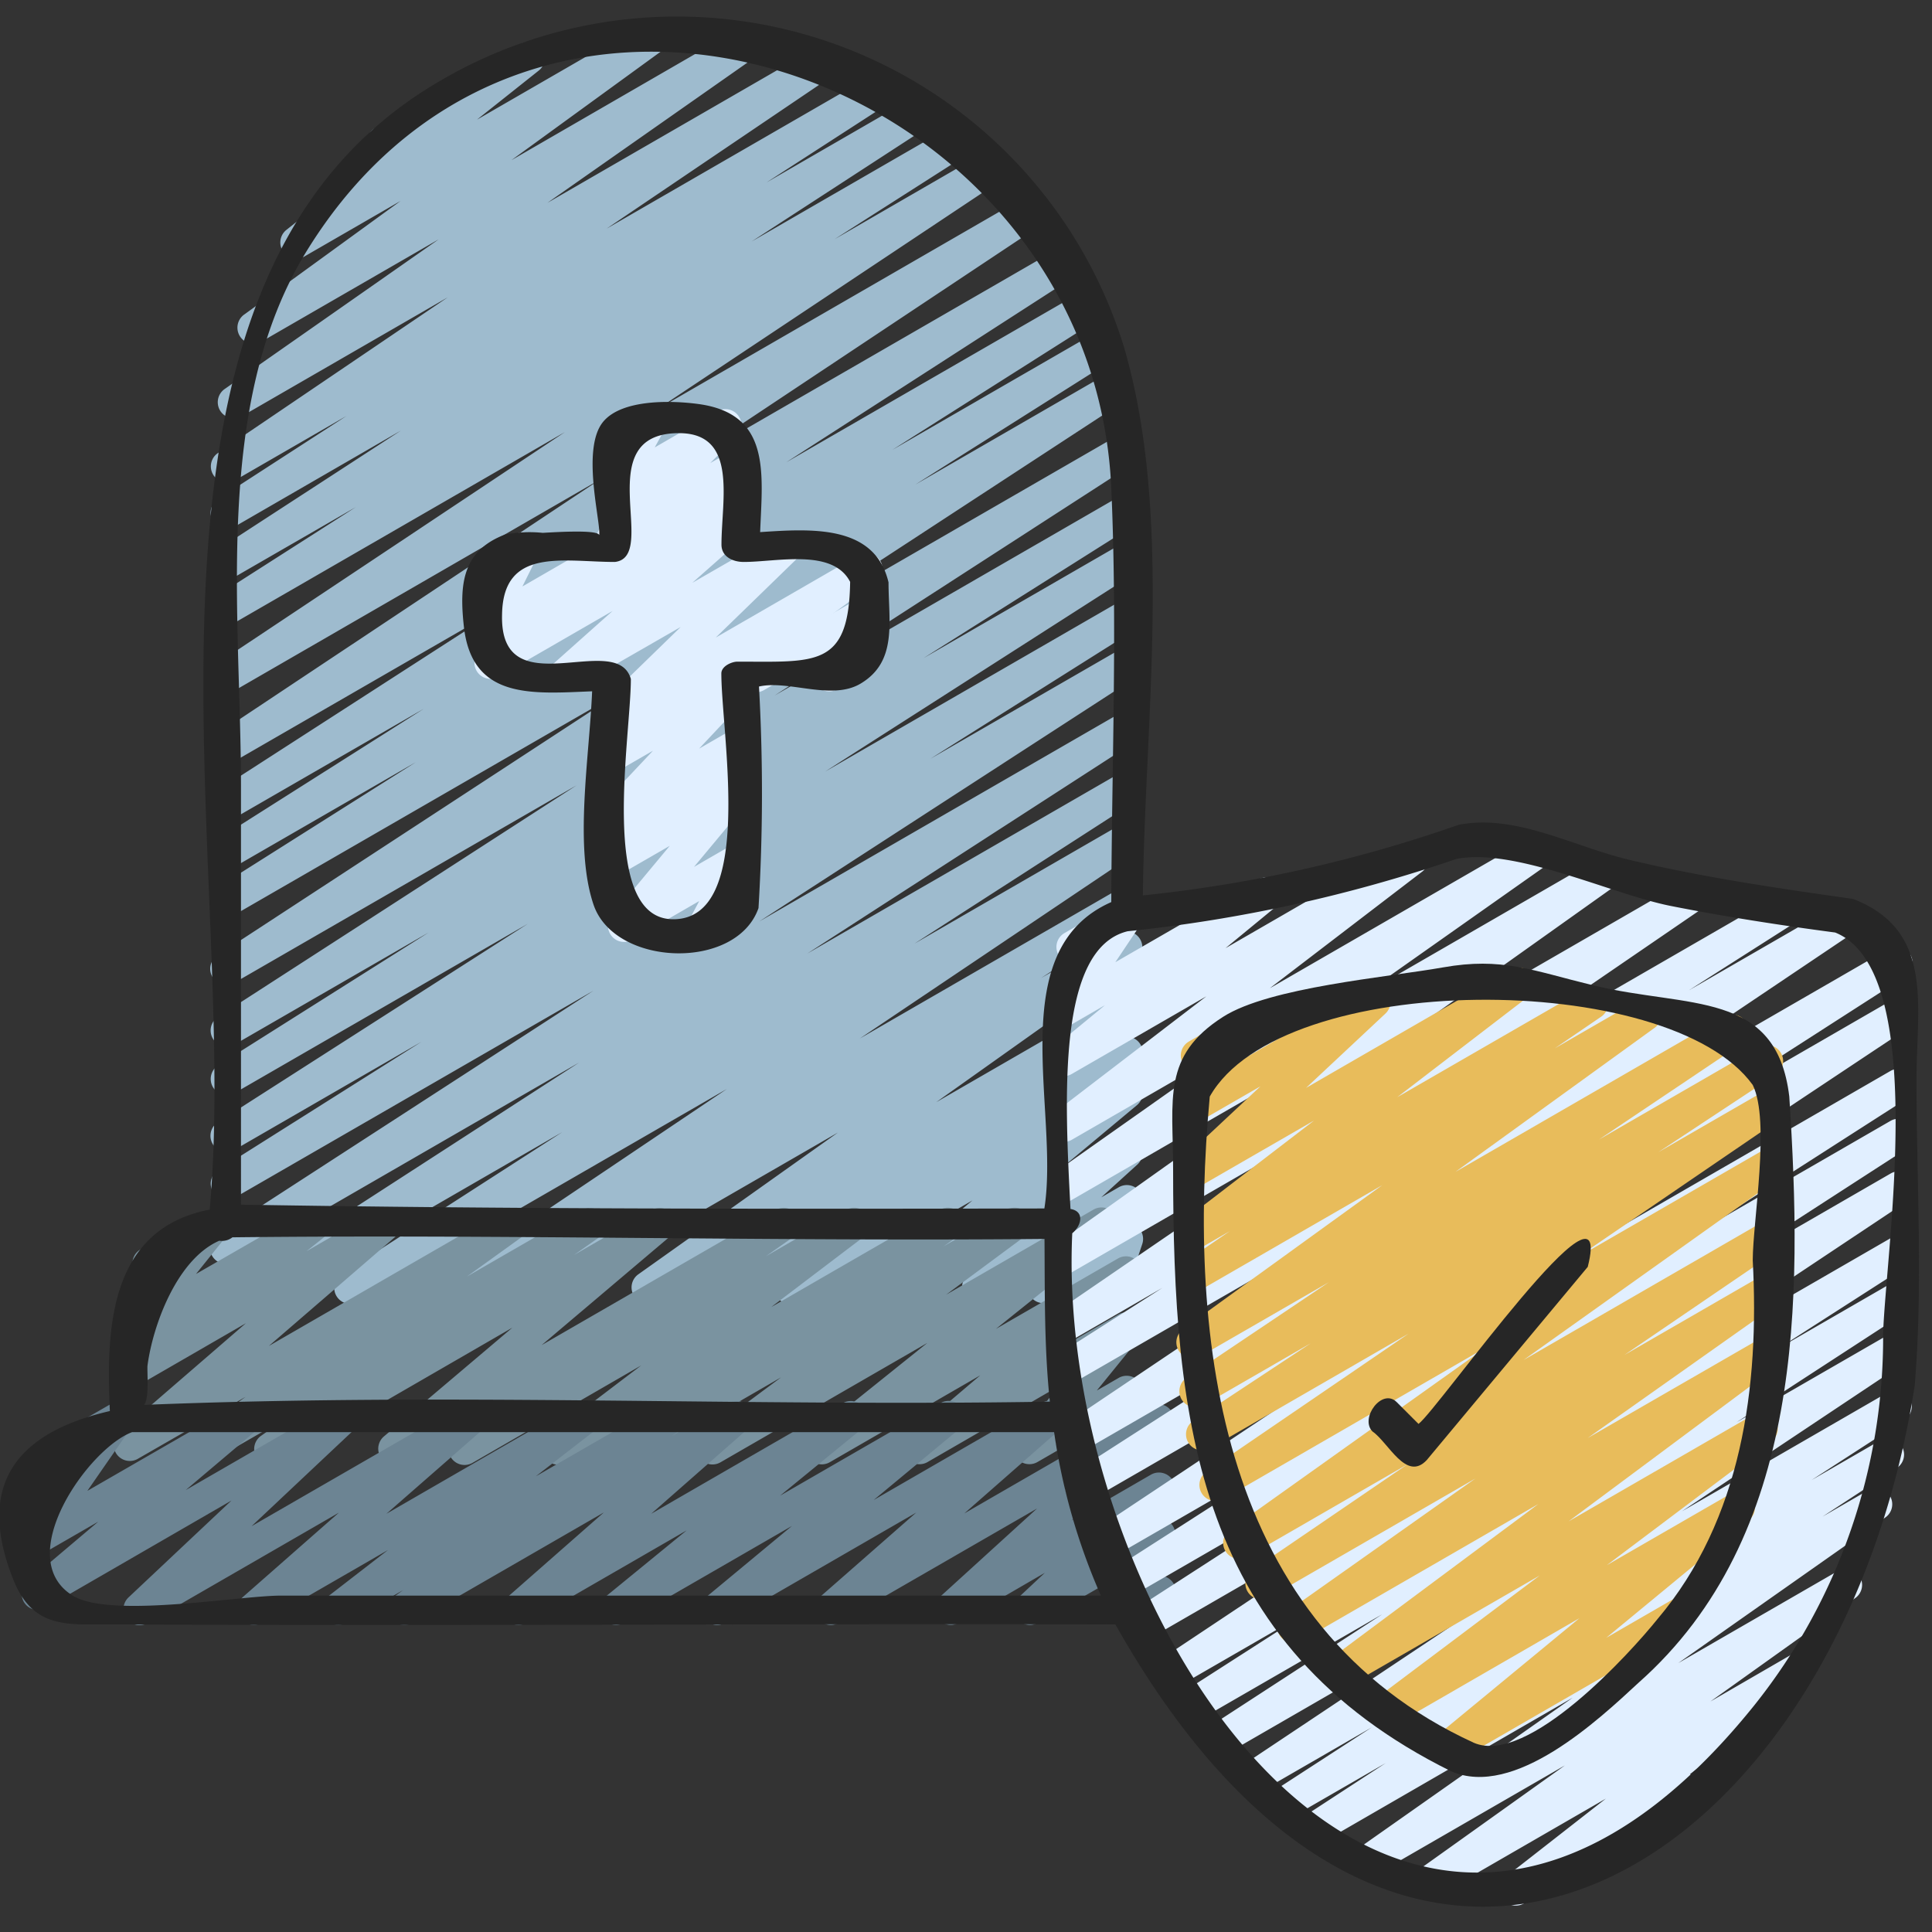
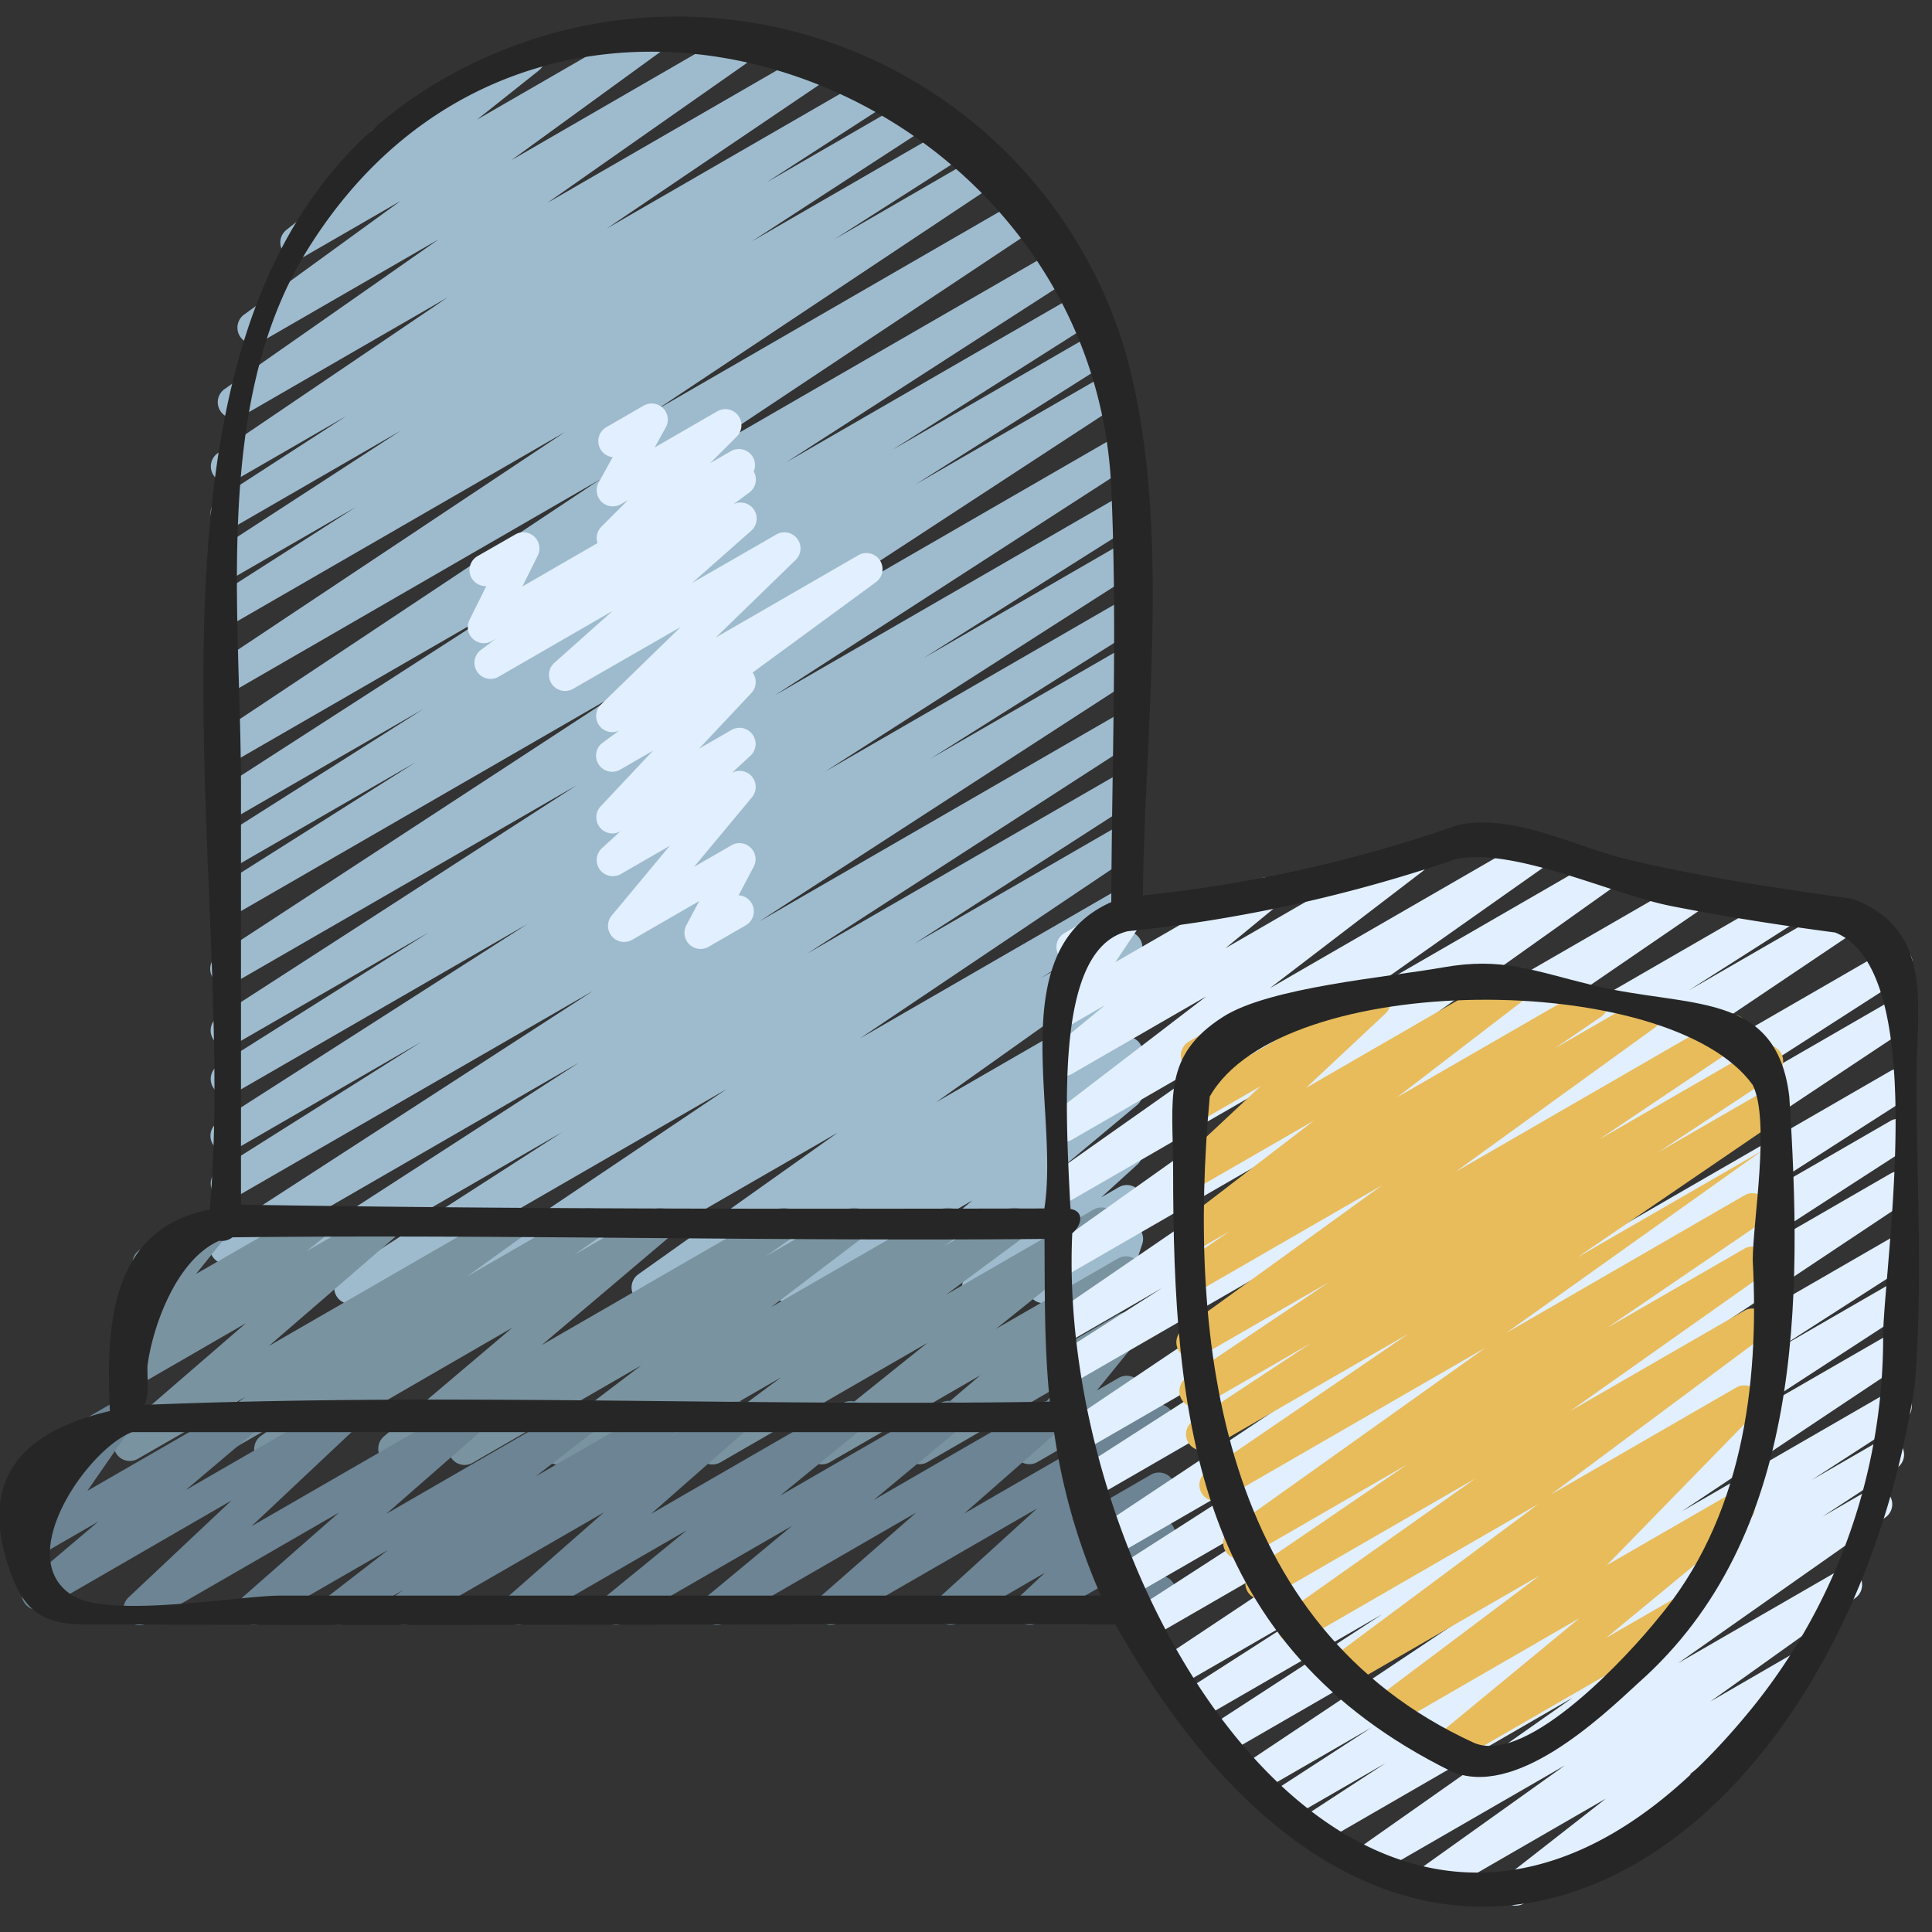
<svg xmlns="http://www.w3.org/2000/svg" id="icons" viewBox="0 0 60 60" width="512" height="512">
  <rect x="0" y="0" width="60" height="60" fill="#333333" stroke="none" />
  <path d="M8.083,40.5a.5.5,0,0,1-.271-.92L17.983,33l-10.7,6.18a.5.5,0,0,1-.522-.853L18.43,30.766,7.28,37.2a.5.5,0,0,1-.516-.855l6.328-3.993L7.28,35.71a.5.5,0,0,1-.519-.854l9.627-6.165L7.28,33.949a.5.5,0,0,1-.516-.855l6.55-4.136L7.28,32.441a.5.5,0,0,1-.521-.852l11.147-7.2L7.28,30.52a.5.5,0,0,1-.523-.852l12.5-8.169L7.28,28.412a.5.5,0,0,1-.517-.855l6.149-3.886L7.28,26.922a.5.5,0,0,1-.517-.855l6.392-4.052L7.28,25.406a.5.5,0,0,1-.52-.852l9.012-5.812-8.492,4.9a.5.5,0,0,1-.526-.849l11.9-7.914L7.28,21.449a.5.5,0,0,1-.527-.848L17.541,13.42,7.28,19.344a.5.5,0,0,1-.519-.854l4.288-2.741L7.28,17.924a.5.5,0,0,1-.522-.852l5.692-3.7L7.28,16.36a.5.5,0,0,1-.521-.852l4-2.59-3.463,2a.5.5,0,0,1-.53-.847l7.139-4.837L7.512,12.925a.5.5,0,0,1-.536-.843l6.646-4.648-5.474,3.16A.5.5,0,0,1,7.6,9.757L12.441,6.24,9.45,7.967a.5.5,0,0,1-.56-.824L11.727,4.89a.5.5,0,0,1-.088-.906l4.537-2.62a.5.5,0,0,1,.56.824L14.813,3.716l5.369-3.1a.5.5,0,0,1,.544.837l-4.841,3.52L23.106.8a.5.5,0,0,1,.537.842L17,6.3l8.457-4.883a.5.5,0,0,1,.53.847L18.84,7.1l8.443-4.874a.5.5,0,0,1,.522.852l-4,2.588,4.7-2.714a.5.5,0,0,1,.522.852L23.343,7.5l6.34-3.66a.5.5,0,0,1,.519.853L25.917,7.43,30.64,4.7a.5.5,0,0,1,.527.849L20.381,12.73,31.86,6.1a.5.5,0,0,1,.527.848l-11.9,7.916L32.908,7.694a.5.5,0,0,1,.521.853l-9.013,5.811L33.59,9.063a.5.5,0,0,1,.517.854l-6.394,4.054,6.339-3.659a.5.5,0,0,1,.517.855l-6.142,3.882L34.4,11.6a.5.5,0,0,1,.524.851l-12.5,8.17,12.257-7.076a.5.5,0,0,1,.521.852L24.057,21.6l10.664-6.157a.5.5,0,0,1,.516.856l-6.553,4.138,6.039-3.487a.5.5,0,0,1,.519.854l-9.618,6.159,9.1-5.254a.5.5,0,0,1,.516.855l-6.345,4L34.727,20.2a.5.5,0,0,1,.522.853l-11.67,7.564,11.15-6.437a.5.5,0,0,1,.522.852L25.072,29.613l9.659-5.576a.5.5,0,0,1,.521.853L28.4,29.305l6.333-3.657a.5.5,0,0,1,.53.848L26.706,32.25l8.029-4.636a.5.5,0,0,1,.524.852l-2.925,1.907,2.4-1.387a.5.5,0,0,1,.539.84l-6.2,4.405,5.665-3.27a.5.5,0,0,1,.532.846l-1.418.964.888-.512a.5.5,0,0,1,.536.843l-.779.542.245-.141a.5.5,0,0,1,.57.816l-2.775,2.315,2.207-1.275a.5.5,0,0,1,.585.8L34.2,37.185l.548-.316a.5.5,0,0,1,.608.781l-.317.328a.487.487,0,0,1,.276.11.5.5,0,0,1,.159.546l-.208.623a.5.5,0,0,1-.015.857l-.5.289a.5.5,0,0,1-.725-.59l.082-.246-1.452.838a.5.5,0,0,1-.608-.781l.092-.095-1.522.878a.5.5,0,0,1-.585-.8l1.129-1.021L28,40.41a.5.5,0,0,1-.57-.816L30.2,37.28l-5.429,3.134a.5.5,0,0,1-.536-.843l.784-.545-2.409,1.39a.5.5,0,0,1-.531-.846l1.408-.958-3.13,1.807a.5.5,0,0,1-.539-.84l6.206-4.408-9.1,5.251a.5.5,0,0,1-.524-.852l2.914-1.9-4.772,2.755a.5.5,0,0,1-.529-.848l8.561-5.758-11.447,6.61a.5.5,0,0,1-.521-.853l6.857-4.418L8.333,40.432A.494.494,0,0,1,8.083,40.5Z" fill="#9ebbce" />
-   <path d="M23.479,21.5a.5.5,0,0,1-.25-.932l3.491-2.016a.5.5,0,0,1,.676.693l-.352.576a.5.5,0,0,1,.123.916L26,21.405a.5.5,0,0,1-.677-.693l.2-.317-1.791,1.033A.5.5,0,0,1,23.479,21.5Z" fill="#e1efff" />
  <path d="M21.757,29.47a.5.5,0,0,1-.442-.735l.4-.752-2.077,1.2A.5.5,0,0,1,19,28.431l1.8-2.163-1.525.879a.5.5,0,0,1-.587-.8l.577-.529a.5.5,0,0,1-.61-.778l1.624-1.726-1.017.587a.5.5,0,0,1-.546-.836l.518-.379a.5.5,0,0,1-.576-.8l2.482-2.415L17.783,21.4a.5.5,0,0,1-.583-.8l1.824-1.626-3.545,2.046a.5.5,0,0,1-.546-.835l.476-.352-.129.074a.5.5,0,0,1-.7-.655l.522-1.049a.511.511,0,0,1-.455-.25.5.5,0,0,1,.183-.682L16,16.6a.5.5,0,0,1,.7.655l-.476.958,6.51-3.759a.5.5,0,0,1,.545.835l-.5.369a.5.5,0,0,1,.551.824L21.5,18.1,24.108,16.6a.5.5,0,0,1,.6.791L22.228,19.8l4.43-2.558a.5.5,0,0,1,.546.836l-3.83,2.809a.5.5,0,0,1-.04.636L21.711,23.25l1.009-.582a.5.5,0,0,1,.588.8L22.731,24a.5.5,0,0,1,.623.759l-1.8,2.163,1.162-.671a.5.5,0,0,1,.691.667l-.469.886a.5.5,0,0,1,.225.931l-1.16.67A.5.5,0,0,1,21.757,29.47Z" fill="#e1efff" />
  <path d="M19.03,17.211a.5.5,0,0,1-.353-.854l.826-.826-.223.128a.5.5,0,0,1-.687-.675l.435-.787a.5.5,0,0,1-.2-.929l1.161-.67a.5.5,0,0,1,.688.674l-.344.623,1.952-1.127a.5.5,0,0,1,.6.786l-.829.828.66-.38a.5.5,0,0,1,.5.865L19.28,17.144A.5.5,0,0,1,19.03,17.211Z" fill="#e1efff" />
  <path d="M6.229,45.5a.5.5,0,0,1-.292-.9l1.69-1.22L4.28,45.305a.5.5,0,0,1-.577-.811l3.933-3.4L4.28,43.033a.5.5,0,0,1-.562-.823l.546-.436a.5.5,0,0,1-.623-.754l1.032-1.289a.5.5,0,0,1-.493-.246.5.5,0,0,1,.182-.682L6.411,37.62a.5.5,0,0,1,.64.745l-.964,1.2L9.5,37.6a.5.5,0,0,1,.562.823l-.543.434,2.183-1.26a.5.5,0,0,1,.577.81L8.35,41.8l7.3-4.213a.5.5,0,0,1,.543.838L14.5,39.645l3.567-2.06a.5.5,0,0,1,.538.842l-.777.547,2.408-1.391a.5.5,0,0,1,.574.814l-3.989,3.377,7.268-4.195a.5.5,0,0,1,.538.842l-.843.594,2.491-1.439a.5.5,0,0,1,.553.831l-2.877,2.185,5.23-3.019a.5.5,0,0,1,.536.843l-.418.292,1.969-1.137a.5.5,0,0,1,.547.834l-2.429,1.8,4.575-2.641a.5.5,0,0,1,.562.823l-3.593,2.883,3.795-2.19a.5.5,0,0,1,.573.813l-2.217,1.884,1.651-.953a.5.5,0,0,1,.639.748l-1.309,1.612.678-.391a.5.5,0,0,1,.692.667l-.266.5a.5.5,0,0,1,.264.22.5.5,0,0,1-.184.683l-.93.536a.5.5,0,0,1-.691-.668l.108-.2-1.513.873a.5.5,0,0,1-.639-.748l1.308-1.61L28.8,45.409a.5.5,0,0,1-.573-.813l2.216-1.884-4.676,2.7a.5.5,0,0,1-.563-.822L28.8,41.705l-6.427,3.71a.5.5,0,0,1-.548-.834l2.432-1.806-4.578,2.643a.5.5,0,0,1-.536-.843l.414-.289L17.591,45.42a.5.5,0,0,1-.553-.831l2.875-2.184-5.226,3.018a.5.5,0,0,1-.539-.842l.85-.6-2.5,1.442a.5.5,0,0,1-.573-.815l3.987-3.376-7.266,4.2a.5.5,0,0,1-.538-.842l.778-.547L6.479,45.431A.491.491,0,0,1,6.229,45.5Z" fill="#7a93a0" />
  <path d="M12.559,50.47a.5.5,0,0,1-.292-.906l.25-.18L10.751,50.4a.5.5,0,0,1-.556-.828l1.853-1.434L8.128,50.4a.5.5,0,0,1-.58-.808l2.976-2.615L4.594,50.4a.5.5,0,0,1-.593-.8l3.187-3L1.425,49.931a.5.5,0,0,1-.573-.815l2.2-1.86L1.28,48.278a.5.5,0,0,1-.661-.717L1.979,45.6l-.117.066a.5.5,0,0,1-.5-.865L3.411,43.62a.5.5,0,0,1,.618.094.5.5,0,0,1,.043.624L2.713,46.3l4.683-2.7a.5.5,0,0,1,.573.814l-2.2,1.861,4.639-2.678a.5.5,0,0,1,.593.8l-3.188,3,6.587-3.8a.5.5,0,0,1,.58.809L12,47.012l5.937-3.428a.5.5,0,0,1,.556.828L16.64,45.849l3.927-2.267a.5.5,0,0,1,.542.838l-.249.18,1.768-1.02a.5.5,0,0,1,.58.809l-2.984,2.622,5.949-3.435a.5.5,0,0,1,.566.82l-2.512,2.053,4.982-2.876a.5.5,0,0,1,.569.818l-2.643,2.192,5.219-3.013a.5.5,0,0,1,.581.809L29.948,47l5.773-3.332a.5.5,0,0,1,.587.8l-3.024,2.752L35.738,45.8a.5.5,0,0,1,.591.8l-.806.753.228-.131a.5.5,0,0,1,.716.614l-.431,1.1a.5.5,0,0,1,.23.933l-.917.529a.5.5,0,0,1-.716-.614l.386-.989-2.78,1.6a.5.5,0,0,1-.591-.8l.8-.75L29.769,50.4a.5.5,0,0,1-.587-.8l3.024-2.752L26.048,50.4a.5.5,0,0,1-.58-.808l2.985-2.617L22.52,50.4a.5.5,0,0,1-.57-.817l2.644-2.193L19.379,50.4a.5.5,0,0,1-.567-.819l2.513-2.054L16.348,50.4a.5.5,0,0,1-.58-.808l2.985-2.622L12.809,50.4A.5.5,0,0,1,12.559,50.47Z" fill="#6c8493" />
  <path d="M47.078,59.18a.5.5,0,0,1-.307-.9l3.1-2.422-5.23,3.02a.5.5,0,0,1-.541-.84l4.5-3.212-5.653,3.263a.5.5,0,0,1-.538-.842l6.431-4.523L41.268,57.1a.5.5,0,0,1-.524-.852l2.291-1.495-2.786,1.608a.5.5,0,0,1-.522-.851L42.6,53.646l-3.314,1.913a.5.5,0,0,1-.527-.849l7.03-4.688-7.656,4.42a.5.5,0,0,1-.523-.851l5.315-3.457-5.678,3.277a.5.5,0,0,1-.519-.853l4.006-2.571L36.51,52.425a.5.5,0,0,1-.528-.849l9.647-6.422-10.047,5.8a.5.5,0,0,1-.521-.852L42.04,45.59l-7.1,4.1a.5.5,0,0,1-.519-.854l6.219-3.988-6.22,3.591a.5.5,0,0,1-.527-.849l11.651-7.749L33.841,46.6a.5.5,0,0,1-.521-.854l7.624-4.9-7.41,4.278a.5.5,0,0,1-.529-.848l11.956-8.039L33.307,42.963a.5.5,0,0,1-.519-.855L36.1,39.995,33.28,41.624a.5.5,0,0,1-.532-.845l8.9-6.094L33.28,39.516a.5.5,0,0,1-.54-.84l8.192-5.825L33.28,37.268a.5.5,0,0,1-.538-.841l5.609-3.955L33.28,35.4a.5.5,0,0,1-.553-.829l4.737-3.629L33.28,33.356a.5.5,0,0,1-.567-.819l1.6-1.317-1.038.6a.5.5,0,0,1-.666-.711l.812-1.211a.5.5,0,0,1-.546-.238.5.5,0,0,1,.182-.682l1.7-.98a.5.5,0,0,1,.666.711l-.785,1.173,4.455-2.571a.5.5,0,0,1,.567.819l-1.6,1.316,5.559-3.21a.5.5,0,0,1,.554.829L39.436,30.69l7.982-4.608a.5.5,0,0,1,.538.841l-5.611,3.956L49.582,26.7a.5.5,0,0,1,.54.84L41.93,33.367l10.491-6.056a.5.5,0,0,1,.532.844l-8.9,6.093L55.25,27.785a.5.5,0,0,1,.519.855l-3.322,2.117,4.679-2.7a.5.5,0,0,1,.529.847L45.7,36.944l12.949-7.475a.5.5,0,0,1,.521.853l-7.624,4.9,7.177-4.144a.5.5,0,0,1,.527.849L47.6,39.676,58.72,33.254a.5.5,0,0,1,.519.853l-6.21,3.983,5.691-3.285a.5.5,0,0,1,.521.852L52.26,40.172l6.46-3.73a.5.5,0,0,1,.527.849L49.6,43.715l9.123-5.267a.5.5,0,0,1,.519.854l-4,2.568,3.483-2.011a.5.5,0,0,1,.522.852l-5.32,3.461,4.8-2.768a.5.5,0,0,1,.527.849l-7.02,4.681,6.385-3.687a.5.5,0,0,1,.523.852L56.26,45.965l2.121-1.225a.5.5,0,0,1,.523.852L56.6,47.1l1.413-.816a.5.5,0,0,1,.538.842l-6.431,4.523,4.961-2.863a.5.5,0,0,1,.54.84l-4.5,3.214L55.6,51.405a.5.5,0,0,1,.557.827L52.481,55.1a.5.5,0,0,1,.19.928l-5.343,3.085A.493.493,0,0,1,47.078,59.18Z" fill="#e1efff" />
-   <path d="M44.931,54.8a.5.5,0,0,1-.319-.886l4.439-3.66-5.8,3.35a.5.5,0,0,1-.551-.832l5.116-3.843-6.039,3.485a.5.5,0,0,1-.548-.834l6.544-4.87-7.357,4.247a.5.5,0,0,1-.539-.841l5.943-4.2L39.436,49.6a.5.5,0,0,1-.533-.846l4.8-3.274-4.969,2.868a.5.5,0,0,1-.54-.84l7.941-5.655L38,46.549a.5.5,0,0,1-.532-.846l6.278-4.286-6.169,3.562a.5.5,0,0,1-.525-.85l3.656-2.414-3.337,1.926a.5.5,0,0,1-.528-.848l4.427-2.973-3.988,2.3a.5.5,0,0,1-.543-.838l6.187-4.475-5.644,3.257a.5.5,0,0,1-.532-.845l1.443-.985-.911.526a.5.5,0,0,1-.554-.829L40.808,34.8l-3.529,2.036a.5.5,0,0,1-.592-.8l2.458-2.3-1.866,1.076a.5.5,0,0,1-.667-.709l.546-.824a.5.5,0,0,1-.238-.932l1.489-.861a.5.5,0,0,1,.667.709l-.457.69,3.807-2.2a.5.5,0,0,1,.592.8l-2.457,2.3,6.357-3.67a.5.5,0,0,1,.555.829l-4.081,3.131L49.2,30.725a.5.5,0,0,1,.532.845l-1.447.988,2.562-1.479a.5.5,0,0,1,.543.838L45.2,36.394l8.352-4.822a.5.5,0,0,1,.528.848l-4.424,2.971,4.984-2.877a.5.5,0,0,1,.525.849L51.5,35.783l3.219-1.857a.5.5,0,0,1,.532.845L48.98,39.053l5.741-3.314a.5.5,0,0,1,.54.84l-7.945,5.658,7.4-4.274a.5.5,0,0,1,.532.846l-4.8,3.271,4.264-2.461a.5.5,0,0,1,.539.841l-5.944,4.2,5.4-3.114a.5.5,0,0,1,.549.834l-6.542,4.868,5.748-3.318a.5.5,0,0,1,.551.832L49.9,48.609l3.853-2.223a.5.5,0,0,1,.568.818l-4.438,3.66,2.029-1.171a.5.5,0,0,1,.5.866l-7.232,4.175A.493.493,0,0,1,44.931,54.8Z" fill="#e8bc5b" />
+   <path d="M44.931,54.8a.5.5,0,0,1-.319-.886l4.439-3.66-5.8,3.35a.5.5,0,0,1-.551-.832l5.116-3.843-6.039,3.485a.5.5,0,0,1-.548-.834l6.544-4.87-7.357,4.247a.5.5,0,0,1-.539-.841l5.943-4.2L39.436,49.6a.5.5,0,0,1-.533-.846l4.8-3.274-4.969,2.868a.5.5,0,0,1-.54-.84l7.941-5.655L38,46.549a.5.5,0,0,1-.532-.846l6.278-4.286-6.169,3.562a.5.5,0,0,1-.525-.85l3.656-2.414-3.337,1.926a.5.5,0,0,1-.528-.848l4.427-2.973-3.988,2.3a.5.5,0,0,1-.543-.838l6.187-4.475-5.644,3.257a.5.5,0,0,1-.532-.845l1.443-.985-.911.526a.5.5,0,0,1-.554-.829L40.808,34.8l-3.529,2.036a.5.5,0,0,1-.592-.8l2.458-2.3-1.866,1.076a.5.5,0,0,1-.667-.709l.546-.824a.5.5,0,0,1-.238-.932l1.489-.861a.5.5,0,0,1,.667.709l-.457.69,3.807-2.2a.5.5,0,0,1,.592.8l-2.457,2.3,6.357-3.67a.5.5,0,0,1,.555.829l-4.081,3.131L49.2,30.725a.5.5,0,0,1,.532.845l-1.447.988,2.562-1.479a.5.5,0,0,1,.543.838L45.2,36.394l8.352-4.822a.5.5,0,0,1,.528.848l-4.424,2.971,4.984-2.877a.5.5,0,0,1,.525.849L51.5,35.783l3.219-1.857a.5.5,0,0,1,.532.845L48.98,39.053l5.741-3.314l-7.945,5.658,7.4-4.274a.5.5,0,0,1,.532.846l-4.8,3.271,4.264-2.461a.5.5,0,0,1,.539.841l-5.944,4.2,5.4-3.114a.5.5,0,0,1,.549.834l-6.542,4.868,5.748-3.318a.5.5,0,0,1,.551.832L49.9,48.609l3.853-2.223a.5.5,0,0,1,.568.818l-4.438,3.66,2.029-1.171a.5.5,0,0,1,.5.866l-7.232,4.175A.493.493,0,0,1,44.931,54.8Z" fill="#e8bc5b" />
  <path d="M.41,49.048c.655,1.646,1.814,1.374,3.342,1.4,10.294.051,20.591-.03,30.887,0,9.206,16.336,22.514,7.5,24.823-7.413.265-3.136.056-6.359.056-9.5,0-2.3.565-4.631-1.966-5.617-2.324-.33-4.669-.67-6.96-1.218-1.721-.406-3.521-1.433-5.292-1.085a42.97,42.97,0,0,1-9.807,2.193c.057-5.433.94-11.785-.581-17.011a14.526,14.526,0,0,0-21.4-8.193c-10.69,6.378-6.012,24.185-7,34.96-3.12.61-3.218,3.679-3.1,6.257C.875,44.409-.874,45.82.41,49.048ZM51.887,28.135c1.692.335,3.4.6,5.106.825,2.932,1.179,1.575,9.84,1.489,12.448a18.294,18.294,0,0,1-4,11.551C43.416,66.725,32.749,50.091,33.3,38.3c.3-.251.38-.685-.055-.754-.182-3.474-.419-8.09,1.774-8.625a46.067,46.067,0,0,0,10.211-2.246C47.053,26.318,50.054,27.773,51.887,28.135ZM9.522,7.8c7.238-11.766,24.425-5.346,24.99,7.36.19,4.268.016,8.58,0,12.855-3.4,1.5-1.6,6.485-2.078,9.515-8.389.017-16.539.021-24.95-.118V24.47C7.488,19.1,6.591,12.561,9.522,7.8ZM4.582,42.4c.162-1.219.9-3.286,2.227-3.868a.535.535,0,0,0,.41-.106c8.359-.095,16.816.129,25.219.05.012,1.685-.012,3.381.167,5.054-9.569.158-18.461-.289-28.131.1C4.647,43.43,4.56,42.556,4.582,42.4Zm-.47,2.076H32.736a19.43,19.43,0,0,0,1.453,5.077H8.733c-1.321,0-5.313.719-6.476,0C.349,48.37,2.758,44.963,4.112,44.473Z" fill="#262626" />
  <path d="M37.99,31.575c-1.913,1.217-1.558,2.561-1.558,4.727,0,7.882.736,14.8,8.632,18.706,1.966.856,4.589-1.605,5.819-2.746,5.141-4.551,5.092-11.887,4.685-18.207-.395-3.32-3.138-2.736-6.077-3.451-1.928-.469-2.84-.886-4.681-.56C43.081,30.351,39.431,30.658,37.99,31.575Zm16.443,2.119c.553,1.124,0,4.247,0,5.446.211,3.917-.336,8.049-2.963,11.147-.82,1.022-4.021,4.568-5.7,3.836-7.893-3.621-8.9-12.445-8.2-20.068C39.8,30.108,51.846,30.108,54.433,33.694Z" fill="#262626" />
-   <path d="M18.389,21.469c-.086,2.059-.564,4.822.043,6.624.651,1.93,4.439,2.066,5.124.108a59.339,59.339,0,0,0,.015-6.88c.924-.211,2.254.448,3.157-.092,1.151-.687.866-1.922.866-3.143-.426-1.807-2.407-1.664-3.987-1.561.071-1.822.344-3.669-1.911-3.977-.8-.11-2.362-.165-2.959.544-.74.879.006,3.395-.146,3.575.2-.239-1.3-.143-1.738-.119a4.029,4.029,0,0,0-1.162.05c-1.325.5-1.432,1.53-1.285,2.86C14.658,21.737,16.531,21.543,18.389,21.469Zm.707-4.017c1.4-.163-.832-4.01,2-4,1.828.007,1.31,2.076,1.31,3.462,0,.376.355.538.69.538,1.035,0,2.768-.428,3.306.619-.039,2.665-1.063,2.477-3.5,2.477-.181,0-.5.143-.5.366,0,1.885,1.063,7.642-1.5,7.634-2.319-.007-1.31-5.666-1.31-7.462-.439-1.538-4.08.906-4-2C15.623,16.98,17.49,17.452,19.1,17.452Z" fill="#262626" />
-   <path d="M43.376,43.544c-.454-.454-1.158.506-.752.912.494.338,1.046,1.572,1.685.888l5-6c.871-3.447-4.658,4.44-5.256,4.877Q43.714,43.884,43.376,43.544Z" fill="#262626" />
</svg>